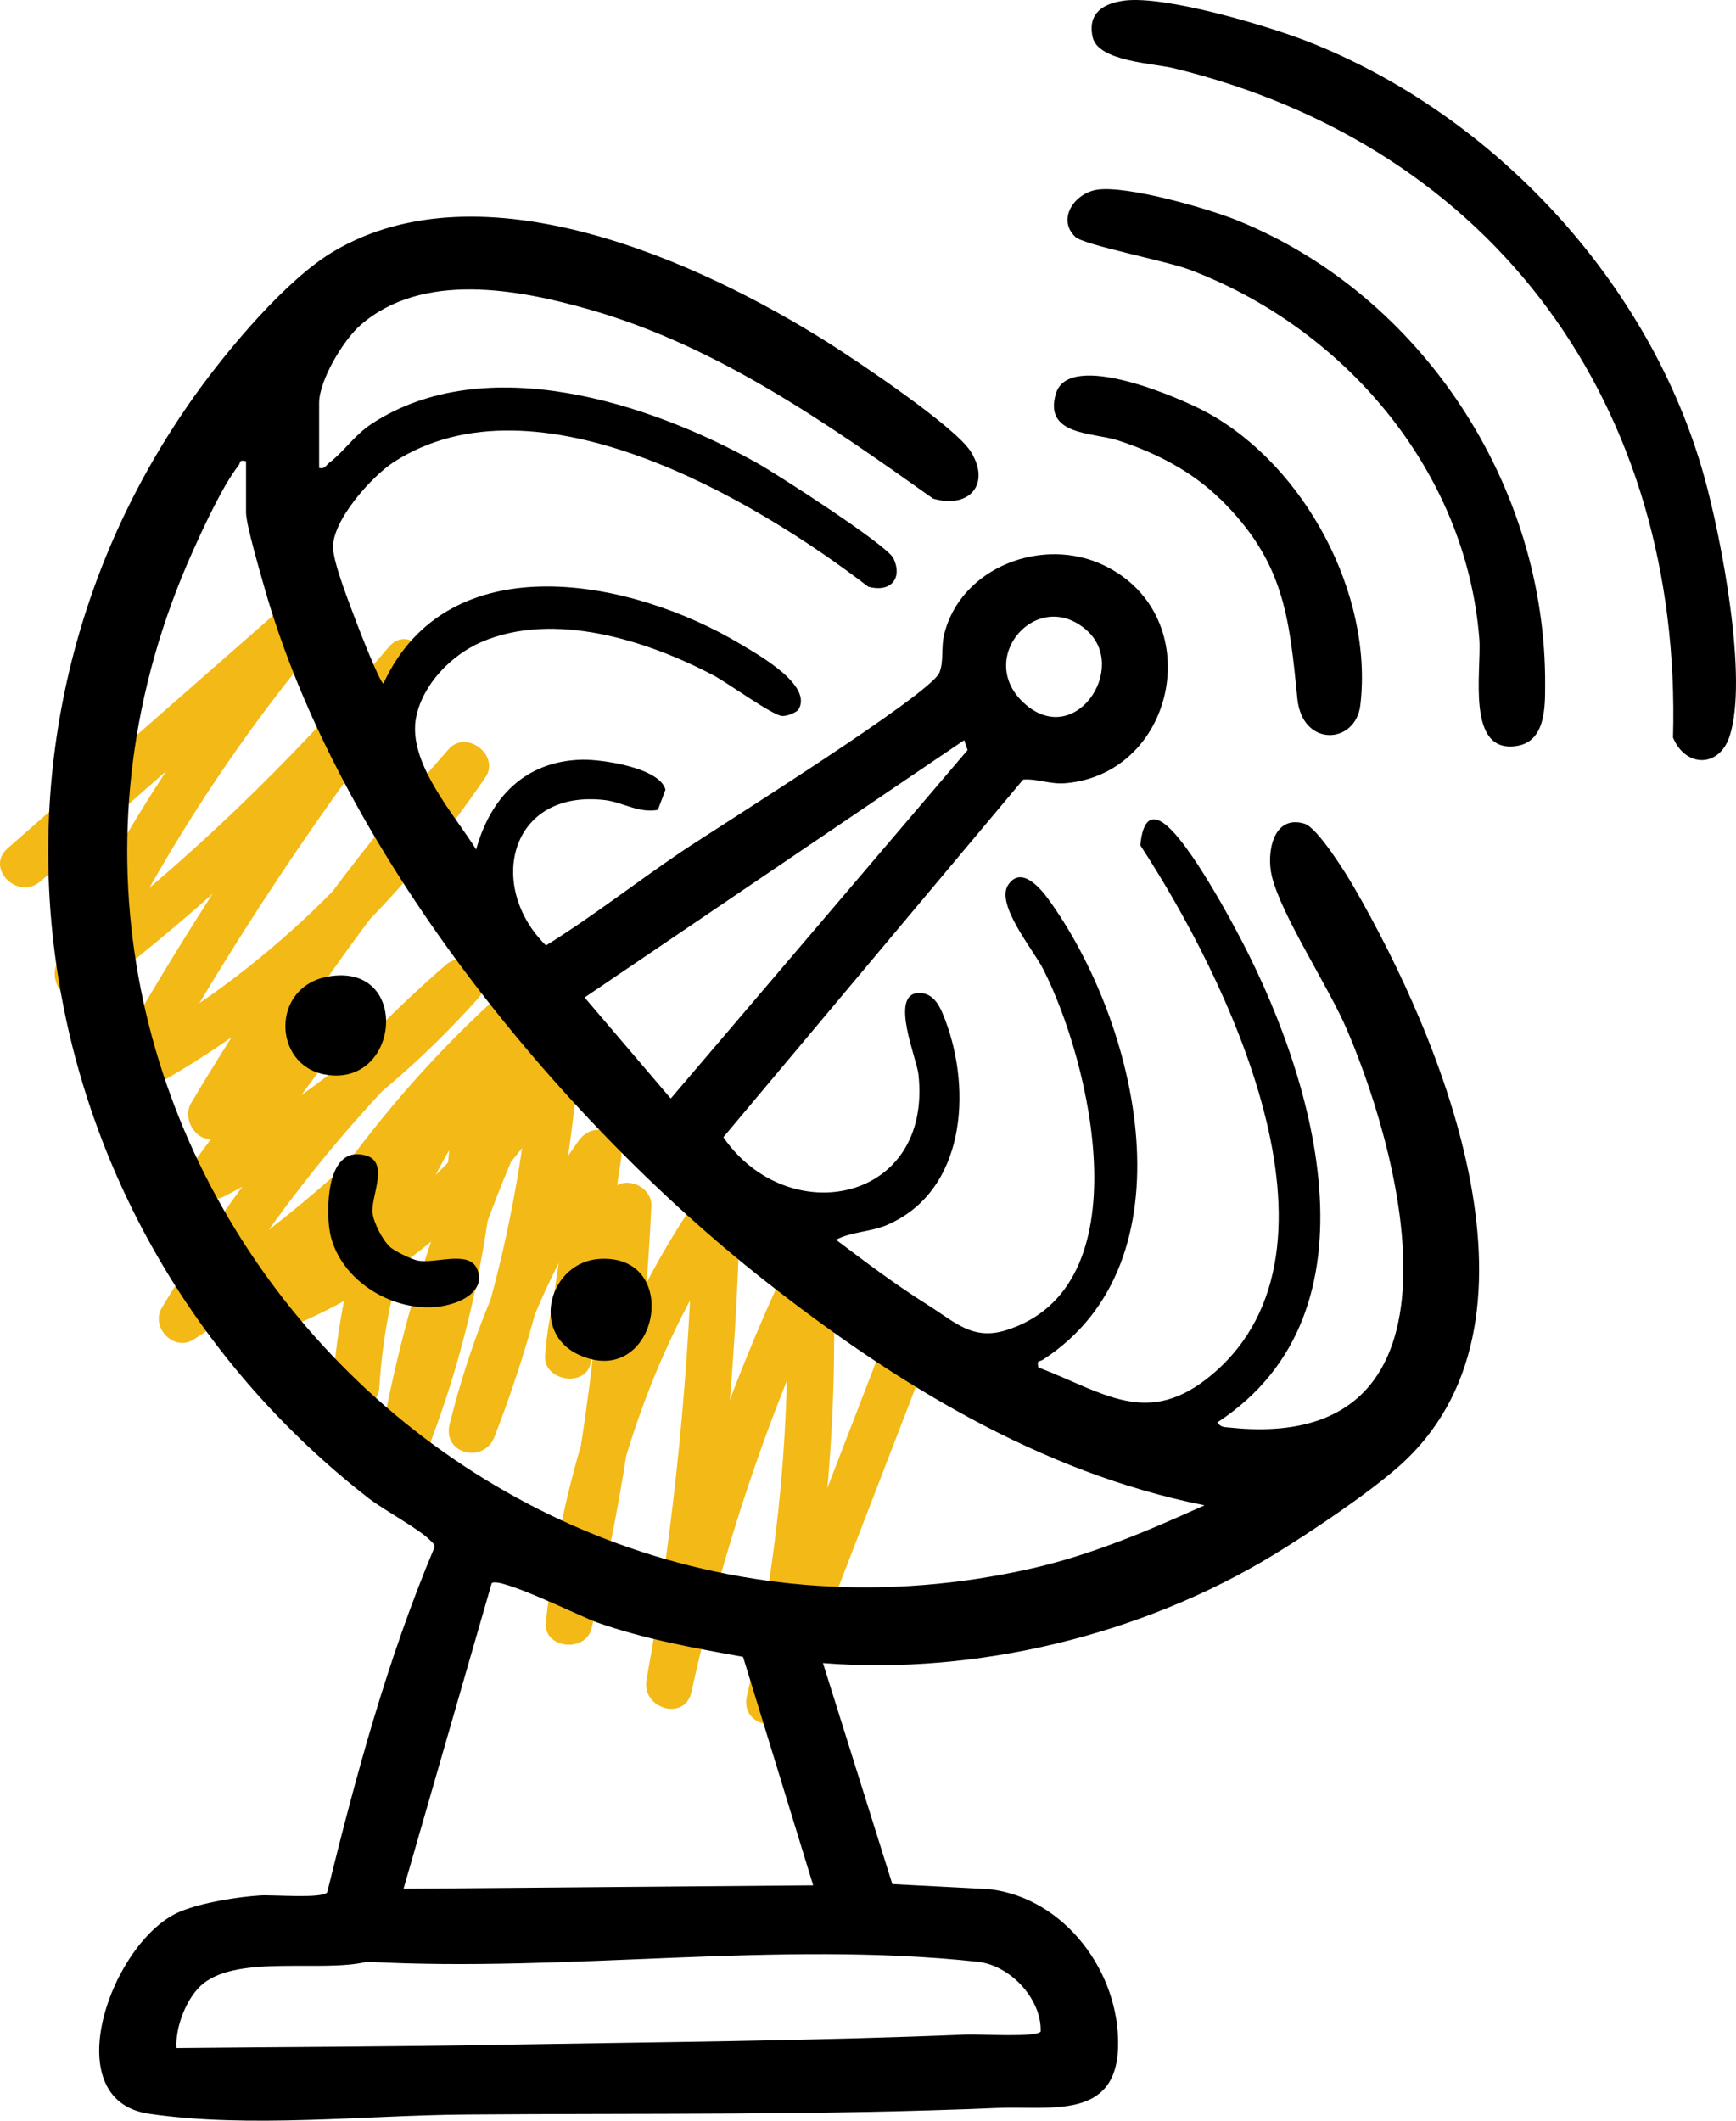
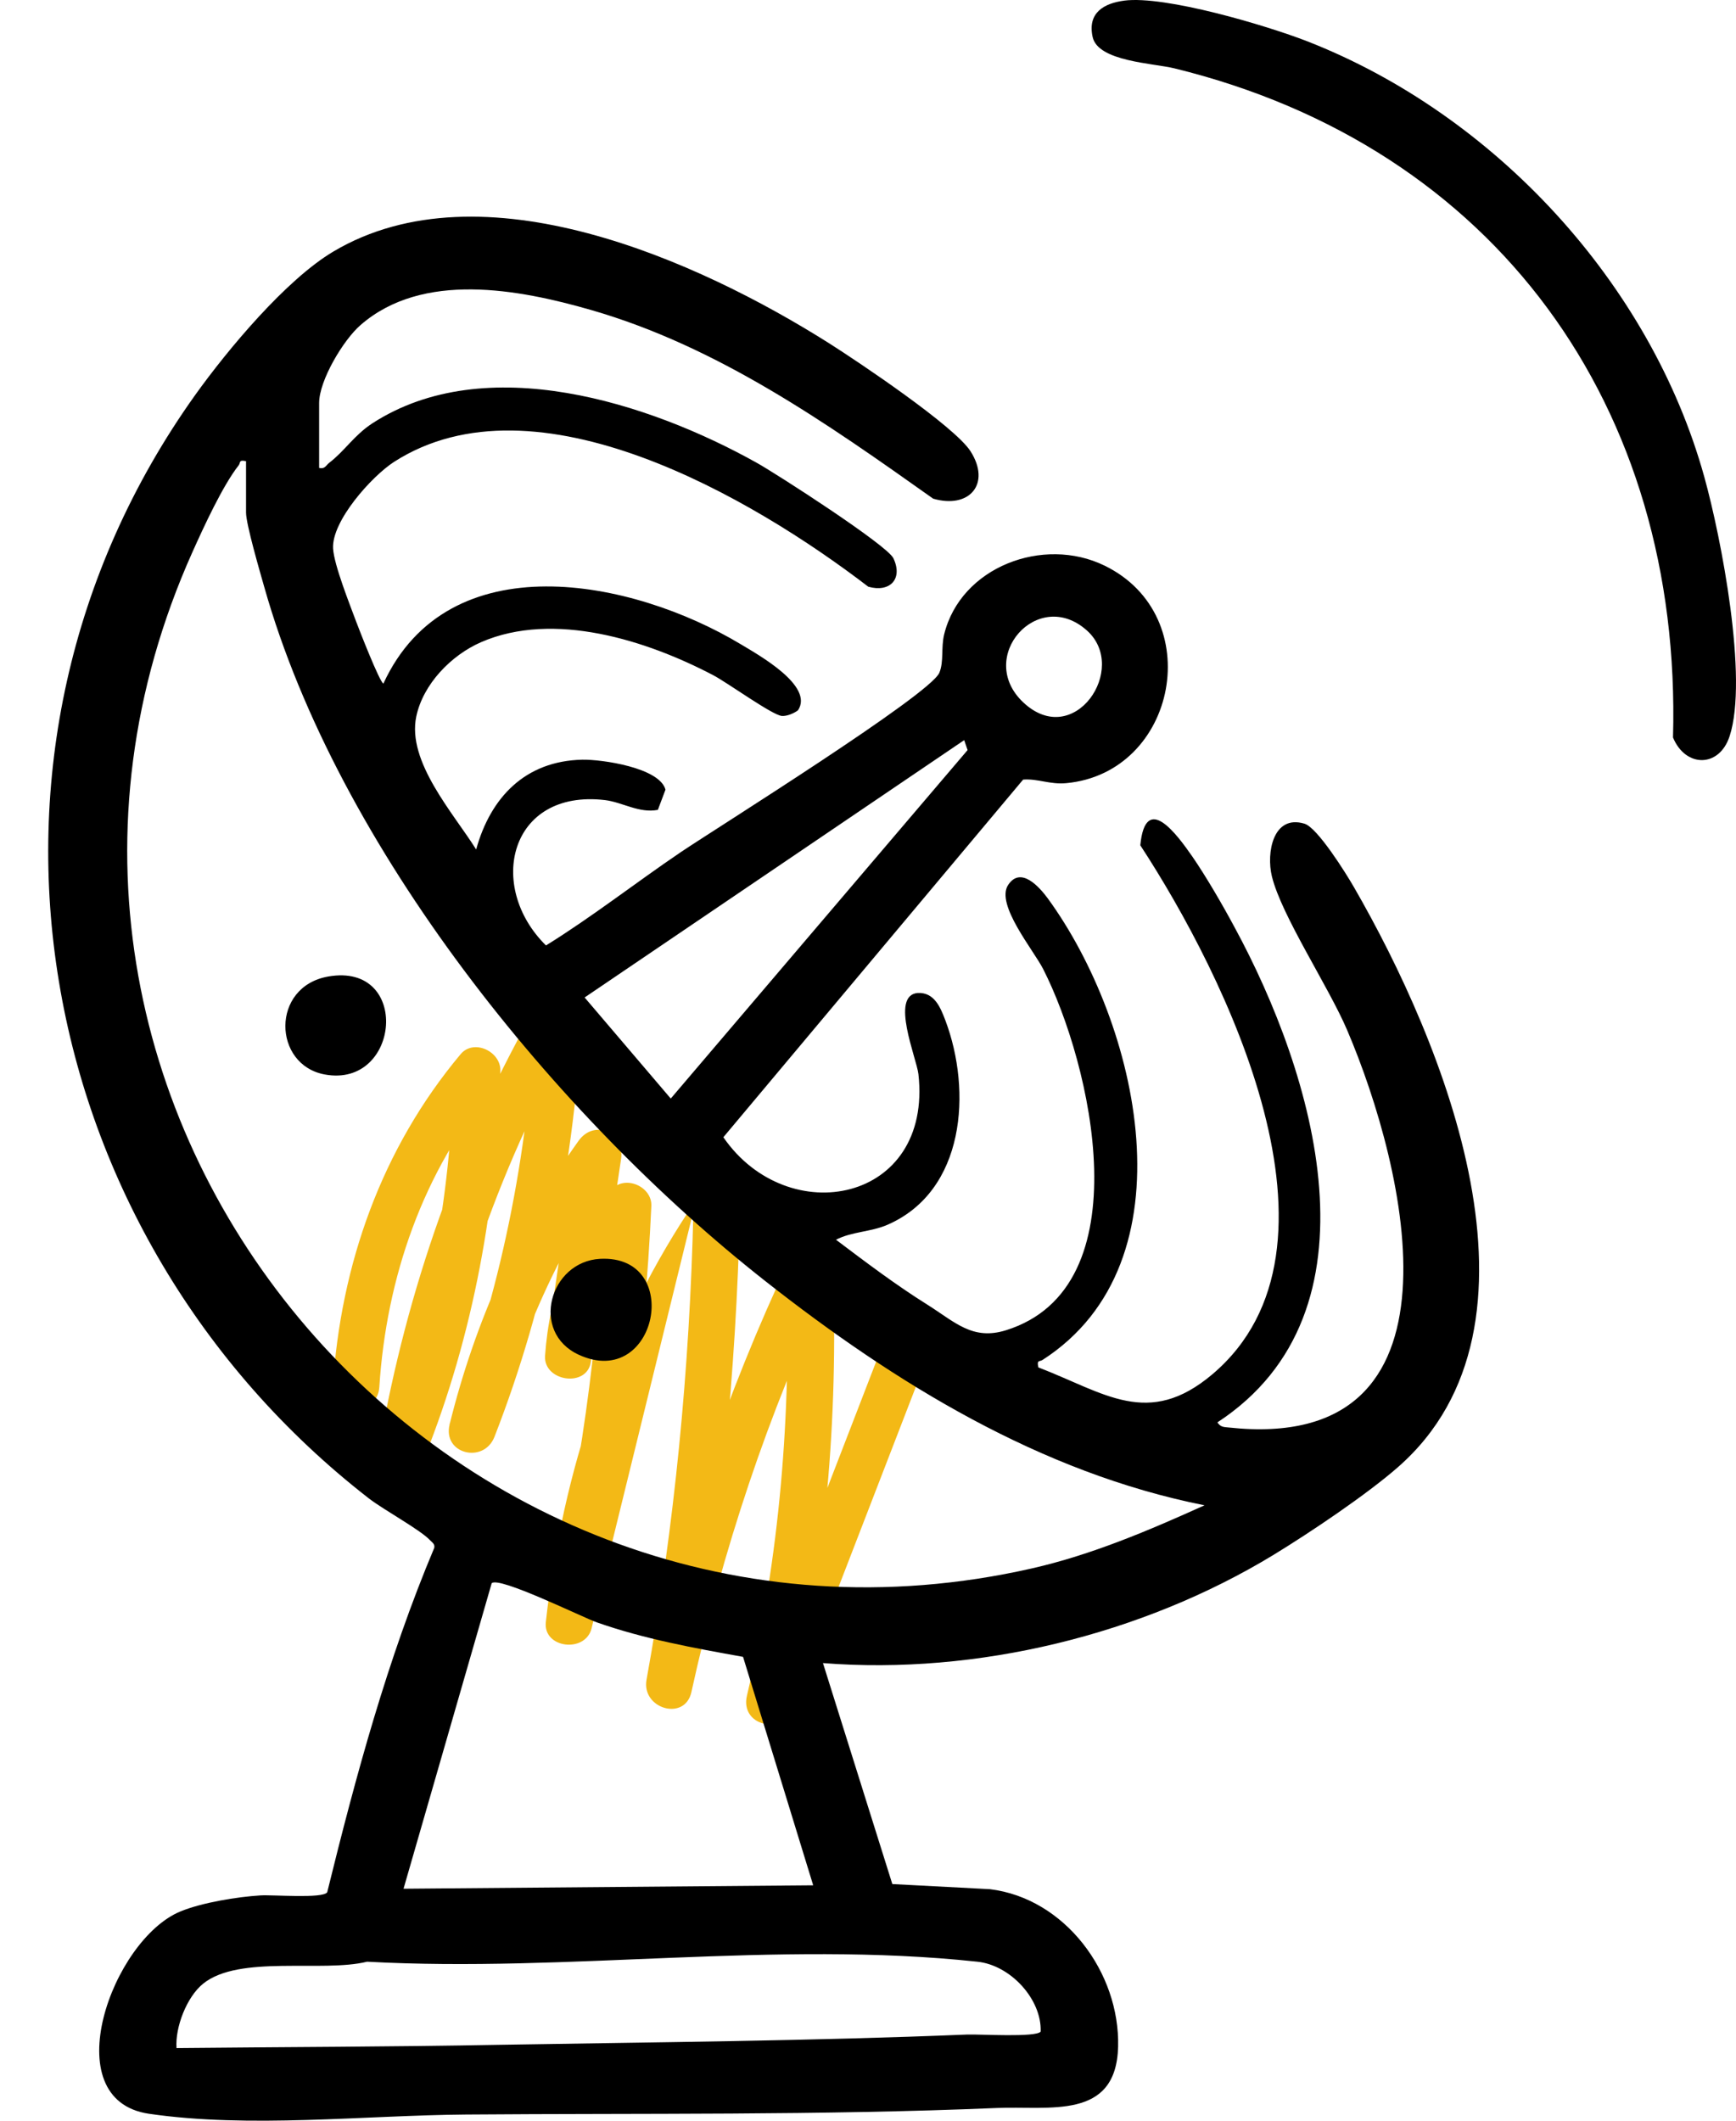
<svg xmlns="http://www.w3.org/2000/svg" width="140" height="171" viewBox="0 0 140 171" fill="none">
-   <path d="M3.273 71.063C11.27 64.051 19.266 57.038 27.25 50.038L24.597 47.384C16.588 56.55 9.931 66.793 4.587 77.713C3.862 79.203 5.513 81.532 7.153 80.28C17.026 72.791 25.999 64.264 34.008 54.809L31.355 52.155C23.083 62.648 15.662 73.768 9.092 85.414C8.154 87.079 10.018 88.87 11.658 87.981C22.783 81.945 32.043 73.104 39.151 62.673C40.34 60.92 37.624 58.804 36.197 60.394C28.351 69.21 21.419 78.814 15.399 88.97C14.636 90.272 15.938 92.364 17.514 91.725C22.32 89.809 26.124 86.478 28.852 82.095C30.153 79.992 27.012 78.301 25.611 80.204C22.232 84.775 18.853 89.346 15.487 93.916C14.286 95.544 16.551 97.26 18.052 96.483C25.823 92.476 32.744 87.004 38.563 80.492C40.177 78.677 37.724 76.247 35.91 77.838C26.85 85.727 19.229 95.143 13.059 105.437C12.108 107.015 14.023 109.031 15.625 108.004C26.724 100.916 36.435 91.875 44.519 81.482C45.983 79.603 43.743 77.224 41.866 78.827C33.52 85.977 26.649 94.693 21.256 104.247C20.255 106.025 22.194 107.515 23.821 106.814C33.032 102.895 40.477 95.895 45.708 87.43C46.984 85.364 43.731 83.473 42.467 85.539C37.549 93.516 30.579 99.902 21.932 103.583L24.497 106.15C29.753 96.847 36.398 88.444 44.532 81.494L41.879 78.84C33.995 88.983 24.585 97.848 13.748 104.773L16.313 107.34C22.332 97.297 29.74 88.194 38.575 80.505L35.922 77.85C30.303 84.149 23.696 89.396 16.175 93.265L18.741 95.832C22.119 91.261 25.498 86.691 28.864 82.12L25.623 80.23C23.446 83.723 20.38 86.603 16.538 88.131L18.653 90.886C24.509 80.993 31.217 71.652 38.863 63.074L35.91 60.795C29.165 70.7 20.33 79.04 9.768 84.75L12.334 87.317C18.741 75.959 25.936 65.065 34.008 54.822C35.472 52.969 32.931 50.301 31.355 52.167C23.571 61.358 14.861 69.773 5.251 77.049L7.816 79.616C13.022 68.984 19.441 58.967 27.238 50.038C28.827 48.21 26.412 45.781 24.585 47.384C16.588 54.396 8.592 61.409 0.608 68.409C-1.207 69.999 1.446 72.653 3.261 71.063H3.273Z" fill="#F3B916" />
-   <path d="M71.349 108.004C67.645 117.583 63.953 127.163 60.249 136.742L63.866 137.744C66.594 126.211 67.595 114.327 67.182 102.494C67.119 100.766 64.529 99.764 63.678 101.542C58.56 112.374 54.718 123.744 52.14 135.452L55.757 136.454C58.084 123.657 59.361 110.684 59.674 97.673C59.724 95.694 57.171 95.269 56.17 96.721C49.237 106.864 45.358 118.635 44.019 130.794C43.781 132.91 47.21 133.324 47.71 131.295C50.451 120.138 52.003 108.718 52.528 97.247C52.603 95.669 50.388 94.705 49.325 95.92C45.996 99.701 44.306 104.322 43.956 109.319C43.819 111.397 47.335 111.923 47.648 109.819C48.461 104.36 49.275 98.9 50.088 93.44C50.401 91.337 47.948 90.197 46.659 91.988C41.741 98.862 38.287 106.651 36.26 114.853C35.672 117.245 39.013 118.059 39.877 115.855C44.119 104.973 46.346 93.44 46.934 81.782C47.035 79.891 44.344 79.278 43.431 80.831C37.048 91.863 32.806 103.997 30.616 116.531C30.191 118.936 33.344 119.775 34.233 117.533C38.2 107.603 40.102 96.997 40.352 86.328C40.39 84.788 38.212 83.736 37.149 85C30.767 92.614 27.463 101.993 26.837 111.848C26.687 114.265 30.441 114.252 30.591 111.848C31.154 103.045 34.108 94.455 39.801 87.655L36.598 86.328C36.348 96.684 34.458 106.902 30.616 116.531L34.233 117.533C36.373 105.299 40.44 93.49 46.672 82.734L43.168 81.782C42.592 93.115 40.377 104.285 36.248 114.853L39.864 115.855C41.816 107.941 45.145 100.528 49.888 93.891L46.459 92.439C45.645 97.898 44.832 103.358 44.019 108.818L47.71 109.319C47.986 105.362 49.337 101.567 51.977 98.575L48.774 97.247C48.273 108.392 46.759 119.462 44.094 130.293L47.785 130.794C49.049 119.286 52.879 108.192 59.423 98.612L55.919 97.66C55.619 110.333 54.405 122.968 52.14 135.44C51.715 137.782 55.231 138.821 55.757 136.442C58.26 125.059 61.926 113.964 66.919 103.433L63.415 102.481C63.828 114.002 62.877 125.51 60.237 136.73C59.674 139.122 63.002 139.948 63.853 137.732C67.557 128.152 71.249 118.573 74.953 108.993C75.829 106.739 72.2 105.762 71.337 107.991L71.349 108.004Z" fill="#F3B916" />
+   <path d="M71.349 108.004C67.645 117.583 63.953 127.163 60.249 136.742L63.866 137.744C66.594 126.211 67.595 114.327 67.182 102.494C67.119 100.766 64.529 99.764 63.678 101.542C58.56 112.374 54.718 123.744 52.14 135.452L55.757 136.454C58.084 123.657 59.361 110.684 59.674 97.673C59.724 95.694 57.171 95.269 56.17 96.721C49.237 106.864 45.358 118.635 44.019 130.794C43.781 132.91 47.21 133.324 47.71 131.295C50.451 120.138 52.003 108.718 52.528 97.247C52.603 95.669 50.388 94.705 49.325 95.92C45.996 99.701 44.306 104.322 43.956 109.319C43.819 111.397 47.335 111.923 47.648 109.819C48.461 104.36 49.275 98.9 50.088 93.44C50.401 91.337 47.948 90.197 46.659 91.988C41.741 98.862 38.287 106.651 36.26 114.853C35.672 117.245 39.013 118.059 39.877 115.855C44.119 104.973 46.346 93.44 46.934 81.782C47.035 79.891 44.344 79.278 43.431 80.831C37.048 91.863 32.806 103.997 30.616 116.531C30.191 118.936 33.344 119.775 34.233 117.533C38.2 107.603 40.102 96.997 40.352 86.328C40.39 84.788 38.212 83.736 37.149 85C30.767 92.614 27.463 101.993 26.837 111.848C26.687 114.265 30.441 114.252 30.591 111.848C31.154 103.045 34.108 94.455 39.801 87.655L36.598 86.328C36.348 96.684 34.458 106.902 30.616 116.531L34.233 117.533C36.373 105.299 40.44 93.49 46.672 82.734L43.168 81.782C42.592 93.115 40.377 104.285 36.248 114.853L39.864 115.855C41.816 107.941 45.145 100.528 49.888 93.891L46.459 92.439C45.645 97.898 44.832 103.358 44.019 108.818L47.71 109.319C47.986 105.362 49.337 101.567 51.977 98.575L48.774 97.247C48.273 108.392 46.759 119.462 44.094 130.293L47.785 130.794L55.919 97.66C55.619 110.333 54.405 122.968 52.14 135.44C51.715 137.782 55.231 138.821 55.757 136.442C58.26 125.059 61.926 113.964 66.919 103.433L63.415 102.481C63.828 114.002 62.877 125.51 60.237 136.73C59.674 139.122 63.002 139.948 63.853 137.732C67.557 128.152 71.249 118.573 74.953 108.993C75.829 106.739 72.2 105.762 71.337 107.991L71.349 108.004Z" fill="#F3B916" />
  <path d="M25.736 37.729C26.199 37.842 26.274 37.541 26.537 37.328C27.788 36.377 28.552 35.099 30.028 34.135C39.176 28.212 52.353 32.47 61.025 37.316C62.602 38.192 71.562 43.965 72.05 45.017C72.838 46.695 71.762 47.797 70.023 47.309C60.712 40.171 43.218 29.903 31.78 37.241C29.991 38.393 26.724 42.024 26.862 44.241C26.95 45.581 28.189 48.686 28.714 50.101C28.977 50.802 30.604 54.972 30.917 55.122C36.172 43.727 50.976 46.682 59.749 51.954C61.138 52.793 65.668 55.298 64.354 57.276C64.016 57.527 63.453 57.765 63.04 57.727C62.264 57.652 58.647 55.035 57.521 54.446C52.153 51.629 44.657 49.237 38.8 51.779C36.385 52.831 34.12 55.16 33.57 57.777C32.806 61.421 36.573 65.579 38.4 68.496C39.564 64.276 42.379 61.358 46.947 61.258C48.511 61.221 53.204 61.897 53.667 63.675L53.054 65.303C51.527 65.591 50.213 64.689 48.786 64.514C41.09 63.612 39.201 71.476 44.031 76.235C47.735 73.943 51.264 71.176 54.906 68.709C57.846 66.731 75.003 56.024 75.754 54.246C76.129 53.344 75.879 52.23 76.142 51.153C77.481 45.706 84.138 43.201 89.069 45.605C97.415 49.663 94.938 62.31 85.99 63.149C84.664 63.274 83.713 62.773 82.511 62.861L58.335 91.7C63.54 99.251 75.228 96.984 74.065 86.603C73.914 85.314 71.762 80.242 74.014 80.067C75.353 80.004 75.841 81.231 76.242 82.283C78.382 87.968 77.844 96.032 71.562 98.762C70.198 99.351 68.696 99.301 67.42 99.965C69.81 101.768 72.225 103.596 74.765 105.186C77.018 106.601 78.419 108.104 81.122 107.265C92.222 103.809 87.993 85.739 84.126 78.138C83.35 76.611 80.272 72.929 81.298 71.364C82.324 69.799 83.838 71.552 84.489 72.428C91.822 82.471 96.352 101.755 84.076 109.657C83.813 109.819 83.6 109.632 83.738 110.258C89.081 112.311 92.598 115.192 97.778 110.809C109.779 100.641 98.767 78.564 91.959 68.158C92.385 63.825 94.913 67.281 96.152 69.06C97.265 70.675 98.617 73.004 99.555 74.757C105.95 86.528 111.832 105.762 98.179 114.691C98.429 115.079 98.692 115.066 99.092 115.104C118.964 117.258 113.421 94.254 108.64 83.059C107.139 79.541 103.347 73.843 102.571 70.662C102.108 68.759 102.671 65.654 105.199 66.417C106.25 66.731 108.565 70.45 109.191 71.539C116.374 83.986 125.86 106.802 112.745 118.297C110.217 120.513 105.625 123.594 102.709 125.372C92.11 131.821 78.757 135.077 66.368 134.1L71.962 151.919L79.834 152.332C85.89 153.071 90.32 159.057 90.17 165.03C90.02 171.003 84.626 169.788 80.372 169.976C66.118 170.577 51.865 170.39 37.599 170.502C29.402 170.565 20.13 171.629 12.008 170.44C4.362 169.313 9.042 156.377 14.561 154.123C16.3 153.409 19.141 152.946 21.018 152.833C21.994 152.771 26.024 153.109 26.387 152.583C28.702 143.179 31.255 133.749 35.021 124.809C35.084 124.496 34.858 124.383 34.683 124.195C33.882 123.343 30.992 121.778 29.753 120.827C2.322 99.526 -4.811 60.645 15.737 31.856C18.353 28.2 23.07 22.54 26.9 20.273C38.863 13.185 56.282 20.987 66.894 27.699C69.259 29.201 76.98 34.373 78.269 36.389C79.946 39.019 78.169 41.06 75.253 40.208C66.694 34.135 57.884 27.937 47.66 24.994C41.829 23.316 34.083 21.851 29.077 26.209C27.688 27.411 25.736 30.679 25.736 32.495V37.729ZM19.854 37.191C19.229 37.04 19.416 37.316 19.241 37.529C17.952 39.169 16.413 42.525 15.524 44.504C-4.548 89.258 35.947 137.218 83.237 126.462C88.068 125.36 92.648 123.406 97.14 121.378C83.913 118.748 72.175 111.523 61.713 103.295C44.794 89.997 27.263 68.346 21.319 47.359C20.981 46.169 19.842 42.275 19.842 41.335V37.191H19.854ZM82.524 56.638C86.629 60.494 91.058 53.883 87.655 50.84C83.7 47.296 78.657 53.006 82.524 56.638ZM54.092 88.582L78.031 60.482L77.756 59.681L47.147 80.43L54.105 88.594L54.092 88.582ZM59.924 133.599C55.957 132.885 51.94 132.159 48.136 130.819C46.959 130.406 40.227 127.075 39.651 127.664L32.543 152.295L65.58 152.019L59.924 133.599ZM14.248 165.143C22.945 165.055 31.617 165.043 40.327 164.88C52.828 164.667 65.518 164.567 78.006 164.053C78.995 164.016 83.563 164.304 83.925 163.815C84.013 161.198 81.485 158.456 78.82 158.18C62.602 156.44 45.871 159.069 29.603 158.18C26.011 159.069 19.304 157.604 16.388 159.946C15.062 161.01 14.111 163.465 14.236 165.155L14.248 165.143Z" fill="black" />
  <path d="M90.658 0.05C93.962 -0.376 102.108 2.041 105.424 3.33C120.491 9.216 133.105 22.802 137.447 38.468C138.811 43.377 141.001 54.709 139.487 59.355C138.649 61.934 135.921 61.897 134.92 59.468C135.67 32.783 120.591 11.846 94.7 5.509C93.011 5.096 88.556 4.958 88.118 2.992C87.68 1.026 89.031 0.263 90.671 0.05H90.658Z" fill="black" />
-   <path d="M88.518 15.289C90.983 14.964 97.353 16.792 99.806 17.781C114.685 23.817 124.708 39.169 124.608 55.26C124.608 57.101 124.608 59.768 122.343 60.144C118.189 60.833 119.49 54.071 119.302 51.541C118.251 37.917 108.365 26.409 95.876 21.726C94.112 21.062 87.404 19.747 86.729 19.108C85.202 17.681 86.653 15.54 88.531 15.289H88.518Z" fill="black" />
-   <path d="M98.379 40.221C96.089 37.98 93.161 36.477 90.12 35.5C88.13 34.861 84.151 35.124 85.152 31.743C86.216 28.162 95.326 32.144 97.403 33.296C105.199 37.579 110.768 47.91 109.704 56.863C109.329 60.031 105.011 60.294 104.624 56.312C103.96 49.6 103.522 45.242 98.379 40.208V40.221Z" fill="black" />
-   <path d="M31.442 100.541C31.83 100.891 33.182 101.542 33.682 101.642C35.059 101.918 37.749 100.816 38.438 102.244C39.126 103.671 37.912 104.623 36.698 105.049C32.543 106.514 27.025 103.408 26.537 98.9C26.324 96.947 26.462 92.251 29.565 93.19C31.392 93.754 29.903 96.508 30.041 97.798C30.128 98.587 30.867 100.027 31.455 100.541H31.442Z" fill="black" />
  <path d="M48.398 101.505C55.156 101.154 53.004 112.136 46.684 109.243C42.717 107.428 44.331 101.718 48.398 101.505Z" fill="black" />
  <path d="M26.474 78.739C33.157 77.575 32.293 87.755 26.199 86.641C21.994 85.877 21.819 79.553 26.474 78.739Z" fill="black" />
</svg>